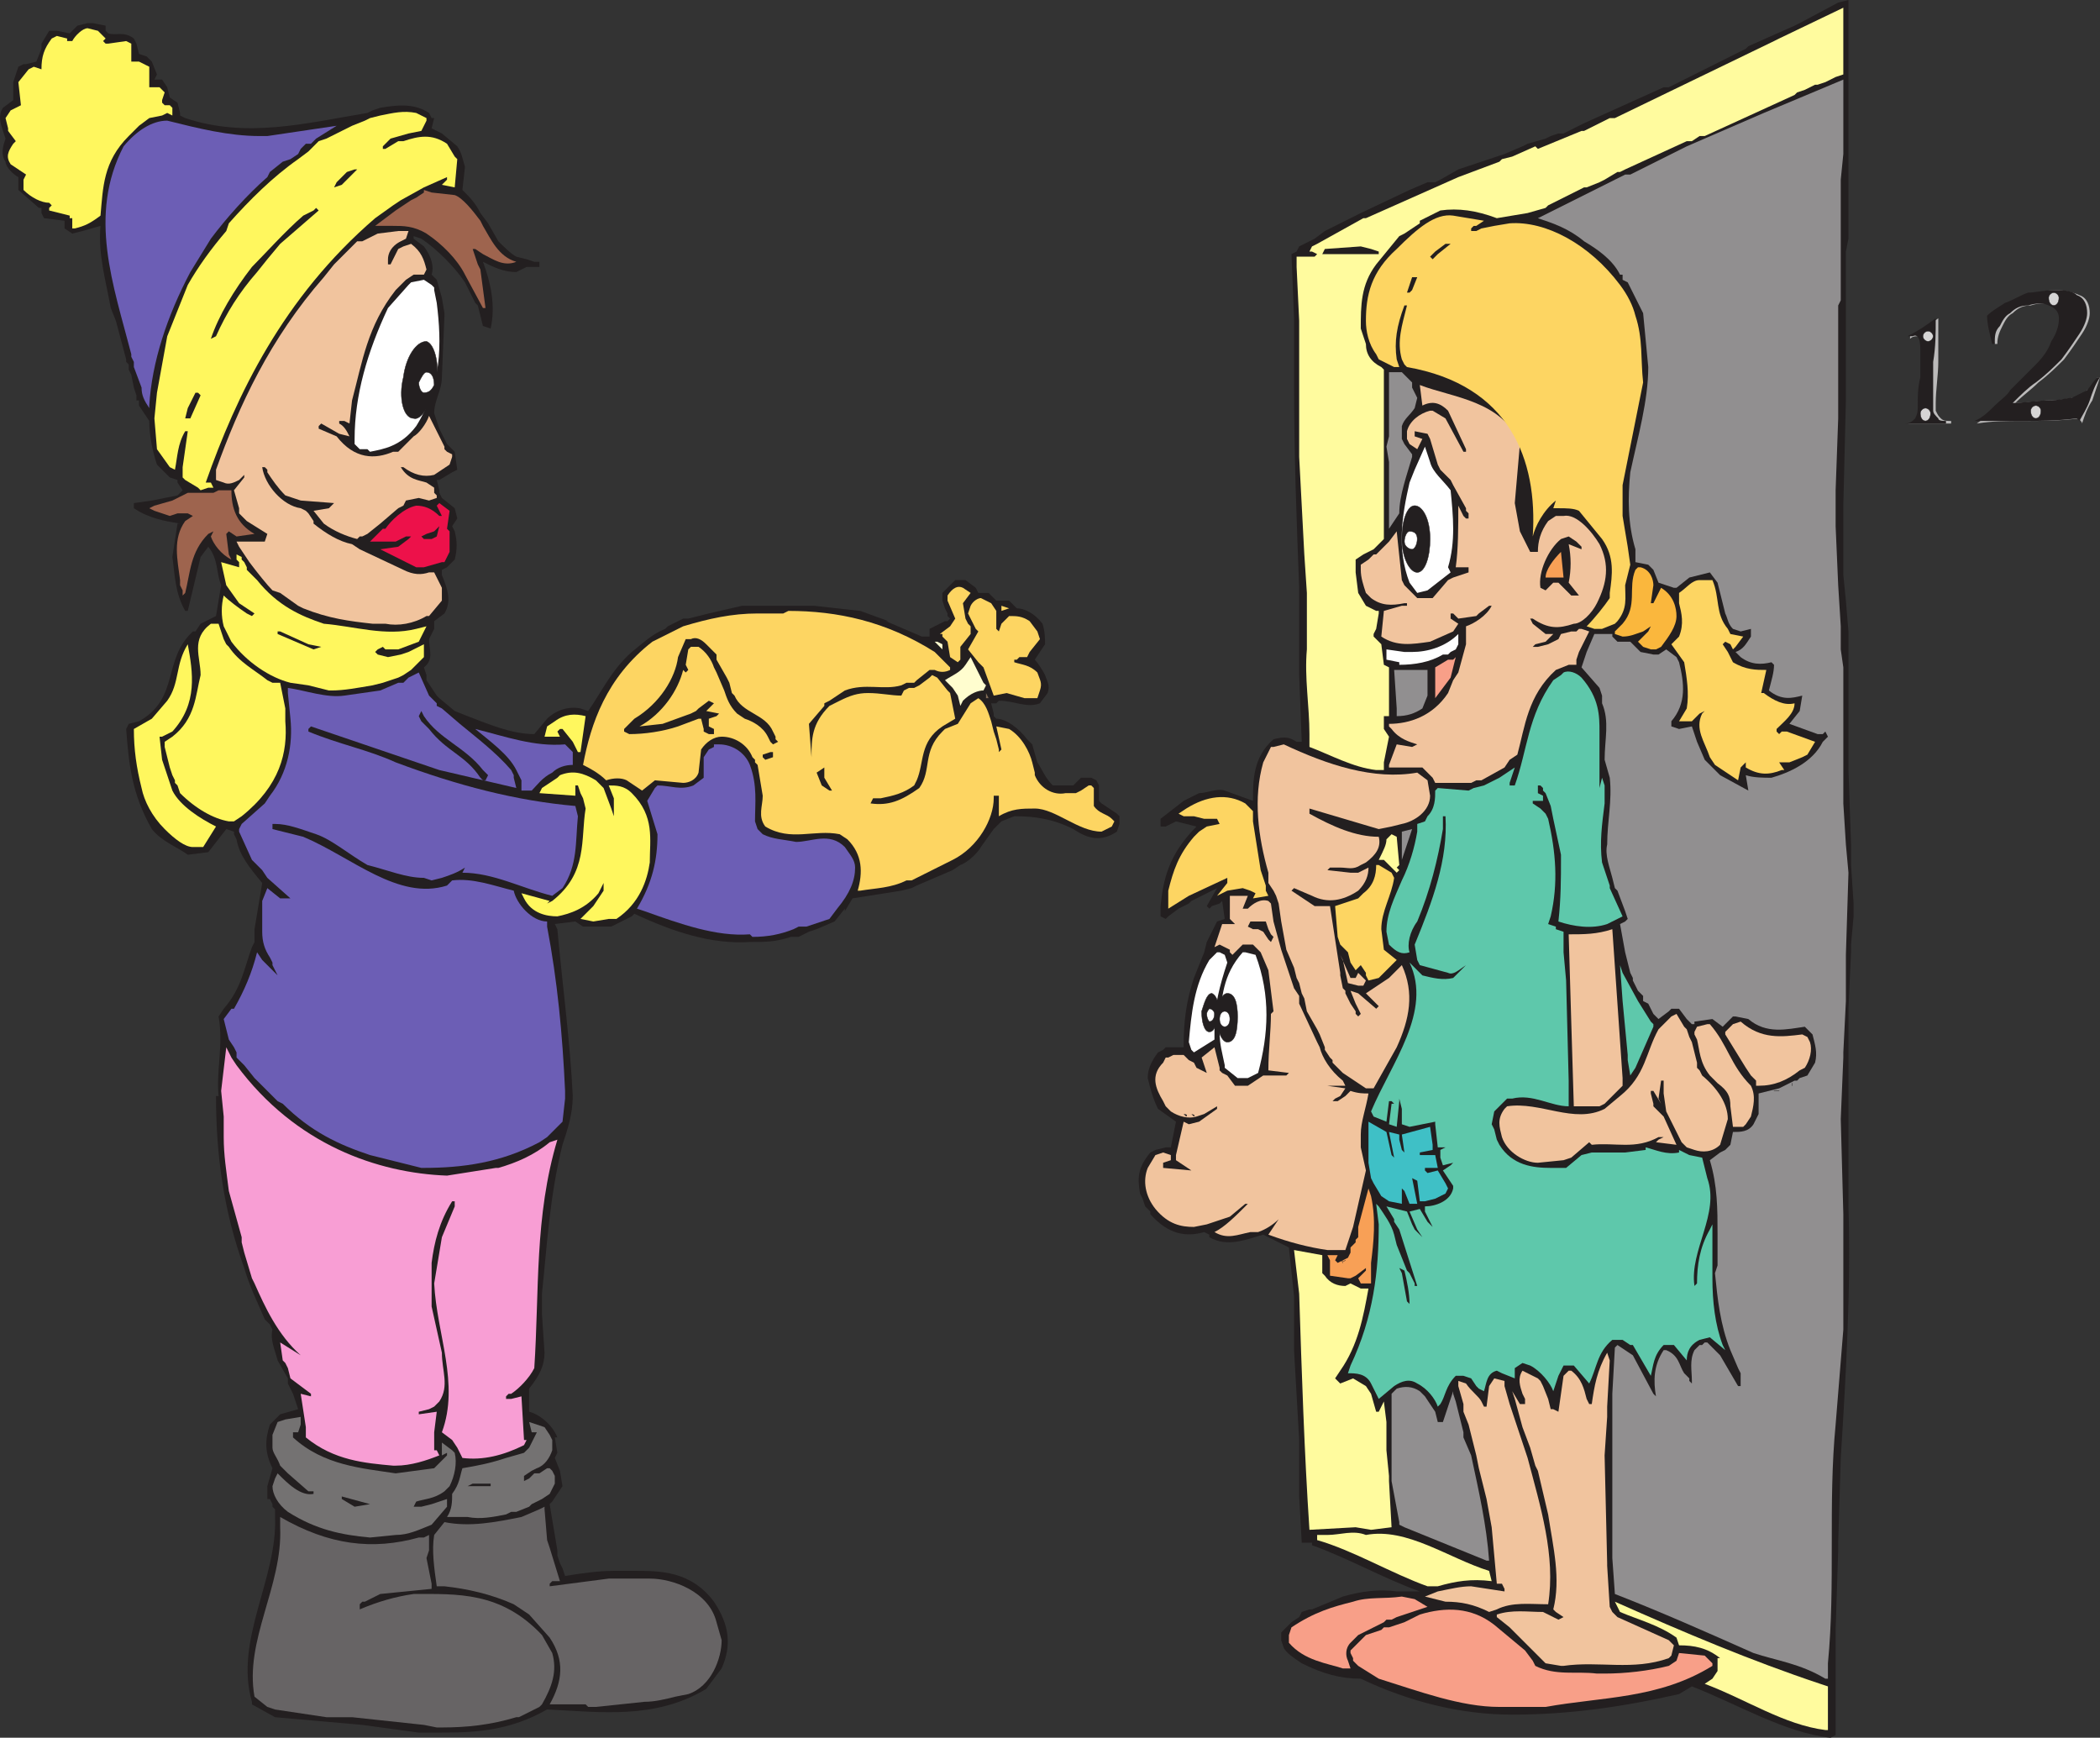
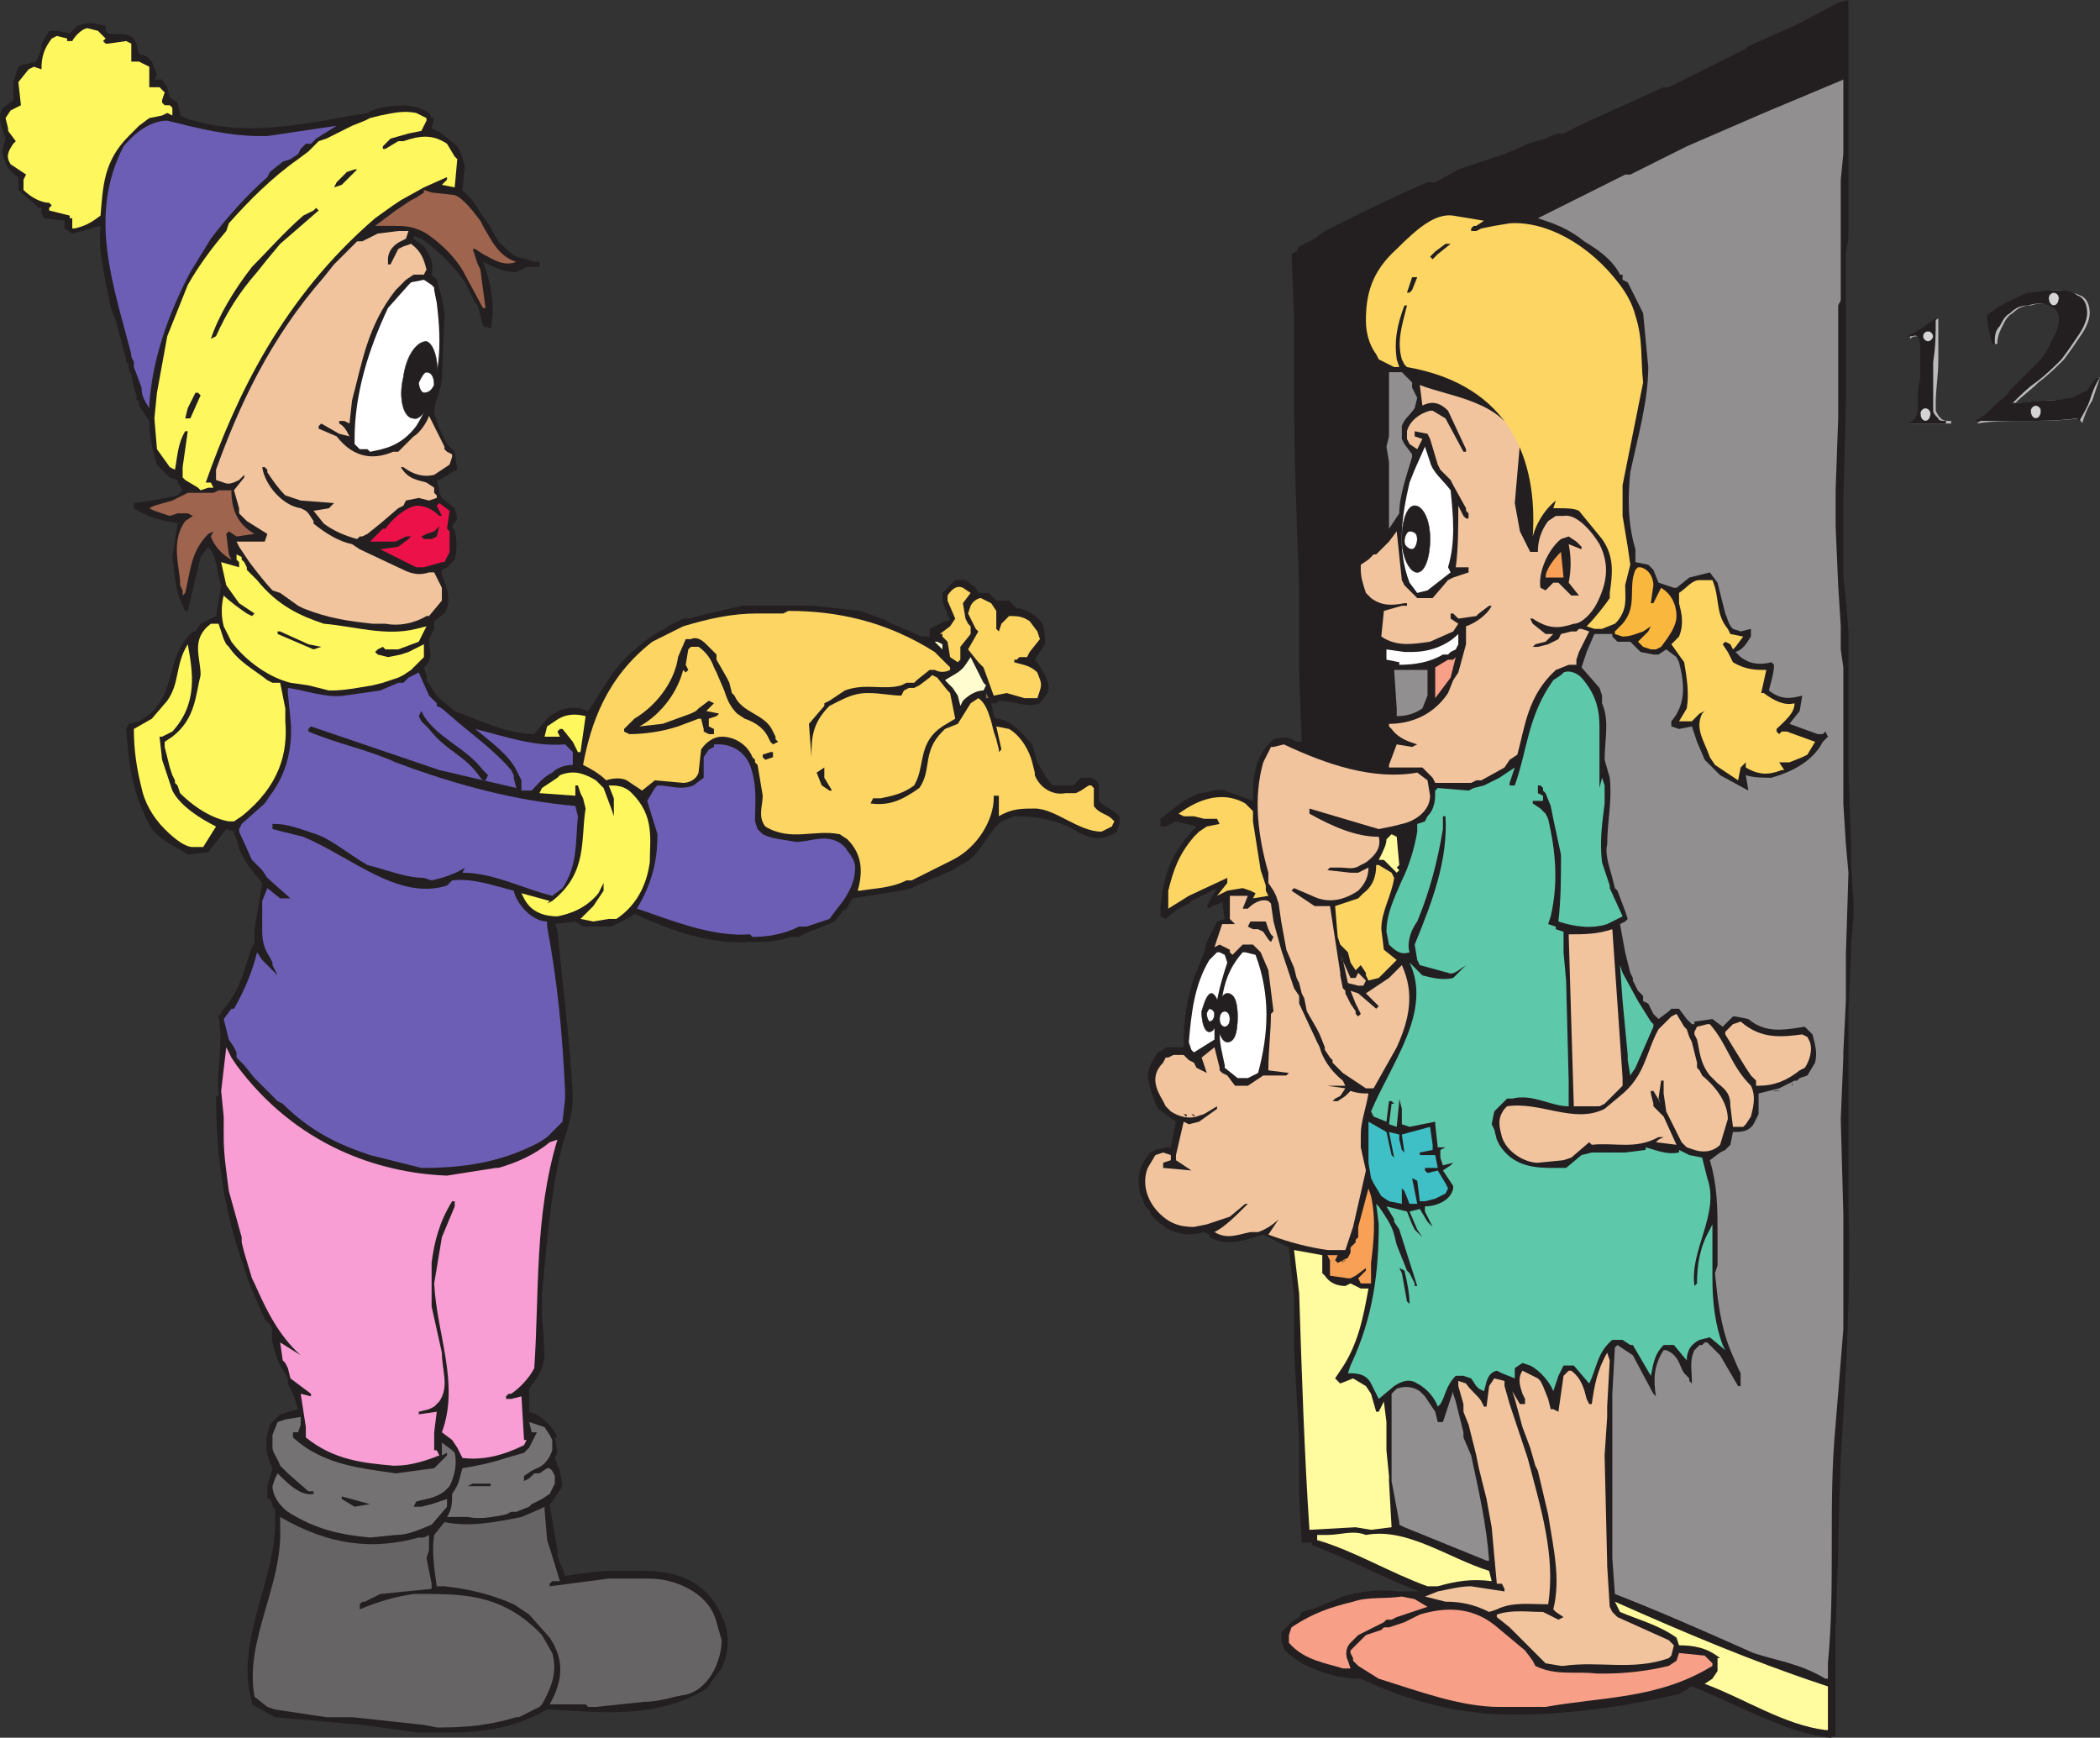
<svg xmlns="http://www.w3.org/2000/svg" width="613.616" height="507.75">
  <rect width="100%" height="100%" fill="#333333" stroke="none" />
  <path fill="#bbbaba" fill-rule="evenodd" d="M558.116 98.25c3-1.5 5.25-3 8.25-5.25v12.75c0 3.75-.75 8.25-.75 12V120c.75 1.5.75 1.5 1.5 2.25s1.5.75 3 .75v.75h-12.75c1.5 0 3-.75 3-1.5.75-.75.75-2.25.75-3.75.75-3 .75-5.25.75-8.25V102c0-3-.75-4.5-1.5-3.75-.75 0-1.5 0-2.25.75v-.75m30.75 19.5c3 0 6.75-.75 10.5-.75 3 0 5.25-.75 6.75-.75 1.5-.75 3-1.5 3.75-2.25 1.5-.75 2.25-2.25 3-3.75h.75l-2.25 6.75c-1.5 2.25-2.25 4.5-3 6.75 0-.75-.75-.75-.75-1.5-6 .75-11.25.75-16.5.75-4.5 0-9 0-13.5.75 2.25-1.5 3.75-3 6-4.5 1.5-2.25 3.75-3.75 5.25-4.5.75-1.5 2.25-3 3.75-5.25l3-3c2.25-2.25 3.75-4.5 4.5-6.75 1.5-2.25 2.25-4.5 2.25-6 0-2.25-1.5-3.75-3-4.5s-3.75-.75-6 0c-2.25 0-3.75.75-5.25 2.25-1.5.75-2.25 2.25-3 3.75s-1.5 3-1.5 5.25h-.75c-.75-3-1.5-5.25-1.5-8.25 1.5-1.5 3-2.25 5.25-3.75 2.25-.75 4.5-2.25 6.75-2.25 2.25-.75 4.5-1.5 7.5-1.5 2.25 0 5.25.75 6.75 1.5 2.25.75 3 3 3 5.25 0 1.5-.75 3.75-2.25 6s-3 4.5-5.25 7.5c-2.25 2.25-4.5 4.5-7.5 6.75-2.25 2.25-4.5 3.75-6.75 6" />
  <path fill="#231f20" fill-rule="evenodd" d="M534.866 507.75c-13.5-1.5-27-9.75-40.5-15l-3.75 2.25c-16.5 3.75-32.25 6-48.75 6-15 0-30-3.75-44.25-10.5-6 0-11.25-1.5-17.25-4.5-2.25-1.5-4.5-3-5.25-4.5l-.75-2.25V477l3-3 2.25-1.5.75-1.5 2.25-.75h.75l9-3.75c5.25-1.5 10.5-2.25 15.75-1.5h6.75c-10.5-3.75-21-9.75-31.5-13.5v-.75h-3l-.75-13.5v-16.5l-1.5-26.25v-15.75l-1.5-14.25-7.5-3.75c-5.25 1.5-10.5 3.75-15.75.75v-.75l-1.5-.75c-5.25 1.5-10.5.75-15.75-5.25V354l-1.5-1.5-.75-2.25-.75-1.5c-.75-4.5-.75-7.5 3-12l1.5-.75 3-.75h1.5l1.5-7.5-5.25-3.75c-1.5-3-2.25-6-3-9 0-2.25.75-4.5 3-7.5l1.5-.75.75-.75h5.25v-.75c0-6.75.75-12.75 3-19.5l3-7.5.75-3 3-6 2.25-.75-.75-5.25-.75.75-2.25.75-.75.75-.75-.75 3-5.25-7.5 3.75-.75.75-3 1.5-3 2.25-.75.75-1.5-.75v-3c.75-7.5 2.25-15 10.5-23.25l-6-1.5-3 1.5h-1.5v-2.25l6.75-5.25 4.5-2.25c2.25 0 5.25-1.5 7.5-.75l8.25 3c0-6 0-12.75 6-18 3-.75 4.5-.75 6.75.75h1.5l-.75-19.5v-25.5c-.75-19.5-1.5-39-1.5-59.25V93l-.75-18.75 1.5-.75.75-1.5 4.5-2.25 3-2.25 10.5-5.25 14.25-6.75 5.25-2.25h2.25l1.5-.75 5.25-3 13.5-4.5 5.25-2.25 1.5-.75 5.25-1.5 1.5-.75 2.25-.75h1.5l6-3 23.25-10.5h1.5l22.5-11.25.75-.75 13.5-6 1.5-.75 11.25-6 3-.75v69.75l-.75 3.75V117l-.75 30.75V168l.75 7.5.75 9V225l.75 21.75v6l.75 11.25v3.75l-.75 8.25v2.25l-.75 16.5v57.75c.75 24.75-.75 49.5-2.25 73.5l-.75 24.75V453l-.75 23.25V507l-1.5.75m-405.75-1.5h-6.75l-16.5-2.25-25.5-2.25-6.75-3.75v-.75c-5.25-18 7.5-36 6.75-54V441l-.75-.75v-.75l-.75-1.5h-.75v-3.75l1.5-5.25c-2.25-4.5-2.25-8.25-.75-12.75l3-3 5.25-1.5-1.5-4.5-1.5-3v-1.5l-3-5.25c-.75-3-2.25-6-1.5-9l-.75-1.5-1.5-1.5c-2.25-5.25-4.5-9.75-6-15-6-16.5-8.25-33-8.25-50.25h.75c-.75-7.5 1.5-15 0-23.25l1.5-2.25c5.25-6 6-12 8.25-18l.75-1.5v-3.75l2.25-13.5c-3.75-4.5-6.75-8.25-7.5-12.75l-.75-1.5V243l-2.25-.75-5.25 6.75-6 .75c-3-2.25-7.5-3.75-10.5-7.5-6-10.5-6.75-19.5-7.5-29.25l.75-1.5 3-.75c12-6.75 6.75-18 15.75-26.25h.75l1.5-2.25 4.5-2.25 1.5-9c-1.5-3.75-.75-7.5-3.75-11.25l-2.25 3-3.75 15.75h-.75c-3-5.25-3-10.5-3.75-15.75l1.5-9.75h.75c-4.5-.75-9-1.5-13.5-4.5V147l5.25-.75 7.5-1.5 1.5-1.5-1.5-2.25v-.75l-2.25-.75-3.75-3.75c-1.5-4.5-2.25-9-2.25-12.75l-3-4.5V117h-.75v-1.5l-.75-2.25-.75-3.75-.75-1.5v-1.5l-.75-.75V105l-3-11.25-1.5-3.75c-1.5-8.25-3.75-15.75-3-24l-5.25 1.5-3 .75-2.25-1.5V64.5l-6-.75-.75-1.5v-1.5h-.75l-6-5.25v-3.75c-1.5-.75-3.75-3-3.75-4.5-1.5-2.25-.75-4.5 0-6.75l-.75-2.25c-.75-2.25-1.5-4.5 0-6.75l3-2.25V24l1.5-4.5 1.5-.75h.75l3-.75 1.5-3.75v-1.5L14.366 9h2.25l3.75.75 2.25-2.25 3-.75h1.5l3.75.75V9l.75.75c2.25.75 4.5-.75 7.5 1.5l.75 1.5.75 3 2.25.75 1.5 1.5 1.5 3.75-.75 1.5h2.25l1.5 2.25.75 3 2.25 1.5.75 3v.75l1.5.75c18 6 35.25 1.5 53.25-1.5l1.5-.75 2.25-.75c4.5-.75 9.75-1.5 14.25 1.5l.75 1.5h.75l-.75 3 3 1.5 4.5 3.75c1.5 2.25 1.5 3.75 2.25 6l-.75 6.75c2.25 2.25 3.75 3.75 5.25 6.75l2.25 3 3 5.25c1.5 1.5 3.75 3.75 5.25 4.5l3 .75 2.25.75h1.5V78h-3.75l-3 1.5c-3.75 0-6.75-1.5-9.75-3 2.25 6 3.75 12.75 2.25 19.5l-2.25-.75-1.5-6-.75-.75-3-6c-3-4.5-8.25-9.75-12.75-12.75l-2.25-.75v.75l3 2.25c2.25 3 3 6 2.25 8.25l1.5 1.5 1.5 5.25.75 4.5v.75l-.75 18c0 3.75-2.25 6.75-2.25 10.5l1.5 4.5 2.25 4.5 2.25 2.25.75 5.25-1.5.75-3.75 2.25h-.75l.75 3v.75l.75 1.5 3.75 3 .75 3-1.5 2.25.75 1.5c.75 3 .75 5.25 0 8.25l-2.25 2.25-1.5.75v1.5c1.5 3.75 3 7.5.75 11.25l-3 2.25v2.25l-1.5 3c0 3 1.5 6-1.5 8.25l.75 2.25v1.5l3 4.5.75.75 4.5 3.75 3.75 1.5c6 2.25 12.75 5.25 19.5 5.25l3.75-4.5c2.25-2.25 6-3.75 9.75-3l2.25.75c3.75-5.25 6.75-12 12.75-17.25 3.75-3 6-5.25 9.75-6.75l.75-.75 4.5-2.25h1.5l6-1.5 9.75-2.25h21l13.5 1.5 8.25 3h-.75l10.5 4.5h2.25v-2.25l4.5-2.25h.75l.75-.75-.75-.75v-.75l-.75-1.5-.75-2.25v-2.25l3.75-3.75h3l3 2.25.75 1.5h3l2.25 2.25h3.75l2.25 2.25c2.25 0 5.25 1.5 7.5 4.5.75 2.25.75 4.5.75 6l-3 4.5c.75.75 2.25 3 3 4.5.75 2.25 1.5 3 .75 5.25l-2.25 3c-3.75 1.5-7.5-.75-12-.75l-.75.75h-1.5l.75 3v.75l.75.75c3 0 6.75 3 9 6l1.5 1.5 1.5 5.25c1.5 2.25 2.25 4.5 4.5 6.75h6l2.25-2.25h3l1.5.75.75 1.5v4.5l.75.75 4.5 3 .75.75v2.25l-.75 2.25c-4.5 3-8.25 2.25-12.75-.75-6-3-11.25-3.75-17.25-3.75l-3.75 1.5-2.25 2.25-3.75 5.25c-.75 1.5-3.75 4.5-6 5.25l-2.25 1.5-10.5 4.5-1.5.75-3 .75-14.25 2.25-2.25 3.75v-.75l-3 3.75-5.25 2.25-2.25.75-3 1.5h-2.25c-4.5 1.5-7.5 1.5-12 1.5-11.25.75-22.5-3-33.75-8.25l-.75.75-4.5 2.25-1.5.75h-8.25l-2.25-1.5-6 .75.75 1.5c1.5 16.5 3.75 33 4.5 48.75 0 5.25-1.5 9.75-3 14.25-3.75 15-4.5 29.25-6 43.5v6l.75 11.25c0 3.75-1.5 6.75-4.5 10.5v6.75c3 .75 6.75 3.75 8.25 7.5h-.75l.75 4.5-.75 1.5 1.5 3.75.75 4.5-3 4.5-.75.75 2.25 13.5v1.5l.75 2.25.75 1.5.75 2.25c4.5-.75 9.75-1.5 14.25-1.5h6c7.5 0 16.5 0 23.25 9 4.5 6.75 5.25 12.75 2.25 19.5l-4.5 6c-15 9-30.75 6.75-46.5 6-10.5 6-20.25 6.75-30 6.75h-.75" />
  <path fill="#fffb9e" fill-rule="evenodd" d="M533.366 505.5c-12-1.5-23.25-9-35.25-13.5l2.25-1.5 1.5-2.25v-3.75h.75c-3.75-3-7.5-3.75-12-3.75l-.75-2.25c-5.25-3.75-11.25-5.25-16.5-7.5l-1.5-3c20.25 9 39.75 17.25 60 24l2.25.75v12.75h-.75" />
  <path fill="#676465" fill-rule="evenodd" d="m127.616 504.75-3.75-.75-21-2.25h-7.5l-15-2.25-2.25-.75-3.75-3c-3-16.5 8.25-32.25 7.5-49.5v-3c14.25 8.25 27 9.75 40.5 6h1.5l1.5-.75v4.5l-.75 2.25 1.5 7.5v1.5l-15 1.5-4.5 2.25h-.75l-.75.75v1.5c5.25-2.25 10.5-3.75 15.75-4.5 12.75 0 25.5-.75 37.5 12l3 5.25c1.5 5.25 0 9.75-3 15l-.75.75-6 3h-.75c-7.5 2.25-14.25 3-21.75 3h-1.5" />
  <path fill="#f89f88" fill-rule="evenodd" d="M438.116 498.75c-11.25 0-23.25-4.5-35.25-8.25l-6-3.75-1.5-1.5v-.75l-.75-1.5v-.75l4.5-4.5 4.5-1.5.75-.75h1.5l4.5-1.5 4.5-2.25c7.5-2.25 15-2.25 21.75 3l9 7.5 2.25 3 .75 1.5c6 3 12 1.5 18 2.25h2.25c6 0 12.75-.75 18.75-2.25l2.25-1.5.75-2.25 7.5.75 2.25 2.25v.75c-15.75 9.75-32.25 9-48.75 12h-13.5" />
  <path fill="#676465" fill-rule="evenodd" d="M171.116 498h-10.5c3.75-6.75 4.5-12.75 0-19.5l-6-6.75-4.5-3c-6.75-3-13.5-4.5-20.25-5.25h-2.25c-.75-5.25-1.5-10.5-.75-15l3-3.75c7.5 1.5 15 0 22.5-1.5l5.25-2.25 1.5-.75v.75l.75 9 .75 2.25 3 9.75h-2.25l-.75.75v.75l17.25-2.25h12c6.75 0 17.25 3.75 19.5 12.75l1.5 5.25c0 5.25-3 13.5-9.75 15.75l-3.75.75c-3 .75-6 1.5-9 1.5l-14.25 1.5h-2.25l-.75-.75" />
  <path fill="#918f90" fill-rule="evenodd" d="M533.366 490.5c-7.5-4.5-14.25-5.25-21-7.5-13.5-6-27-12-40.5-17.25l-.75-10.5v-48l.75-13.5.75-.75 4.5 3 6 11.25.75.75c-.75-4.5-.75-9 2.25-13.5h.75c3.75 1.5 3.75 4.5 5.25 6.75l1.5 1.5v.75l.75.75v-.75c0-3-.75-6 .75-9l1.5-1.5h.75l.75-.75h.75l3.75 3.75 5.25 9h.75v-3.75l-.75-1.5-2.25-5.25c-3-7.5-3.75-15-4.5-22.5l.75-2.25v-9c0-7.5 0-14.25-2.25-21.75l3-2.25 1.5-.75 1.5-1.5.75-3.75c2.25 0 4.5 0 6-2.25l1.5-3v-6l6-1.5 4.5-2.25h.75l.75-.75 2.25-.75 2.25-3.75c.75-3 0-5.25-.75-8.25l-2.25-2.25c-5.25.75-11.25 2.25-16.5-2.25l-3.75-.75h-.75l-3 3-3-2.25-5.25.75v.75h-.75l-1.5-1.5-2.25-3h-2.25l-.75.75-3 2.25-1.5-1.5-1.5-3-1.5-.75V291l-1.5-1.5-1.5-3v-.75l-.75-1.5-1.5-6-1.5-8.25 1.5-.75.75-.75-.75-2.25-2.25-6-.75-.75-.75-3c-.75-3-2.25-6.75-1.5-9.75 0-6.75 1.5-12.75.75-19.5l-1.5-5.25c0-6 1.5-11.25-.75-16.5v-2.25l-.75-2.25-5.25-6 1.5-4.5 2.25-5.25h5.25v.75l1.5 1.5h3.75l3 3 3.75.75h1.5l2.25-1.5 3 2.25.75 1.5c1.5 6 2.25 12-2.25 17.25v1.5l2.25.75 3.75-.75 1.5 4.5 2.25 5.25 4.5 4.5 8.25 4.5-.75-4.5c2.25.75 5.25.75 7.5.75 5.25-1.5 12-4.5 15-10.5l1.5-1.5-.75-1.5-.75.75h-1.5l-8.25-3 3-3.75.75-4.5c-3 .75-6 1.5-9.75-1.5.75-3 1.5-5.25 1.5-7.5l-.75-.75c-3 .75-6 .75-9-1.5l-1.5-1.5c2.25-.75 3-2.25 4.5-4.5v-2.25l-3 .75-2.25-.75c-1.5-1.5-1.5-3-2.25-4.5l-2.25-9-2.25-3-6 1.5-3.75 3h-.75l-4.5-1.5-1.5-3.75-1.5-1.5-3.75-.75v-3.75c-2.25-7.5-2.25-15-1.5-22.5 2.25-10.5 5.25-21 5.25-30.75l-1.5-15.75-4.5-9-1.5-.75v-1.5h-.75c-2.25-4.5-6.75-7.5-10.5-9.75-4.5-3.75-9-5.25-13.5-6.75l25.5-12.75h1.5l16.5-8.25 22.5-9.75 23.25-9.75V45l-.75 7.5v35.25l-.75 1.5v33l-.75 21v10.5l.75 17.25.75 12v6.75l.75 5.25v39.75l.75 12 .75 8.25-.75 24v13.5l-.75 15v1.5l-.75 18 .75 27.75v33.75l-2.25 27.75c-2.25 23.25 0 46.5-2.25 69.75v4.5h-.75" />
  <path fill="#f89f88" fill-rule="evenodd" d="M392.366 487.5c-4.5-1.5-11.25-2.25-15.75-7.5v-2.25l.75-2.25c6.75-4.5 12-6 18-7.5 4.5-1.5 9-.75 14.25-1.5l3.75.75 3.75 2.25-9 3-1.5.75h-1.5l-.75.75-7.5 3.75-2.25 2.25c-1.5 1.5-1.5 3.75-.75 5.25l.75 2.25h-2.25" />
  <path fill="#f1c49e" fill-rule="evenodd" d="m456.116 486.75-4.5-.75-10.5-10.5-3.75-3v-.75c4.5-1.5 9-.75 13.5-.75l4.5 2.25 1.5-.75-2.25-1.5-.75-.75c2.25-9 0-18-1.5-27.75l-3-12.75-.75-1.5-1.5-5.25-2.25-6-2.25-8.25-.75-2.25 2.25 3.75h1.5v-1.5l-.75-1.5c-.75-2.25-1.5-4.5 0-6.75l4.5 2.25.75.75.75 1.5 1.5 3.75.75 3h.75l1.5.75 1.5-10.5 1.5-1.5h.75c3 2.25 3.75 5.25 4.5 8.25l.75 1.5h.75c.75-5.25 1.5-9.75 4.5-15l.75 2.25-.75 13.5v3l-.75 11.25.75 31.5v.75l.75 12 .75 1.5 1.5 1.5 15 6.75 1.5 1.5-.75 3-.75.75c-10.5 3.75-20.25.75-30.75 2.25h-.75" />
  <path fill="#f1c49e" fill-rule="evenodd" d="M435.116 471c-4.5-2.25-8.25-3-12.75-3l-6-1.5 3.75-1.5c3.75-.75 6.75-1.5 9.75-1.5l9.75 1.5v-.75l-.75-1.5h-1.5l-1.5-16.5-1.5-8.25-2.25-9-.75-3.75-2.25-9-1.5-3.75v-2.25l-1.5-5.25v-1.5l2.25.75c1.5 2.25 3.75 3.75 4.5 5.25l.75 1.5h.75l.75-6 1.5-2.25 3 .75v1.5l1.5 5.25 5.25 15.75c3.75 14.25 8.25 28.5 6 42.75-5.25 0-10.5-.75-15 1.5l-2.25.75" />
  <path fill="#fffb9e" fill-rule="evenodd" d="M417.116 463.5c-10.5-3.75-21.75-10.5-32.25-13.5v-1.5h3c3.75 0 7.5-1.5 11.25 0 12-2.25 24 6.75 36 10.5l.75 3c-6-.75-10.5 0-15.75 1.5h-3" />
  <path fill="#918f90" fill-rule="evenodd" d="m434.366 456-24-9.75-1.5-.75v-.75l-2.25-12v-25.5l1.5-1.5c2.25-.75 4.5-.75 6.75.75l1.5 1.5 3 4.5.75 3h1.5l3-9v.75l.75 2.25 2.25 9v1.5l2.25 5.25c2.25 10.5 4.5 20.25 5.25 30.75h-.75" />
  <path fill="#747272" fill-rule="evenodd" d="M108.116 449.25c-8.25-.75-15.75-2.25-24-7.5-3-2.25-4.5-5.25-4.5-7.5l.75-2.25.75-1.5c3 3 6.75 6.75 10.5 6v-.75h-1.5l-6-5.25-2.25-2.25c-.75-2.25-2.25-3.75-2.25-5.25v-3.75l1.5-3.75 2.25-.75 4.5-.75v2.25l-.75 2.25h-1.5v1.5c9 8.25 20.25 9 30 10.5l11.25-1.5 3.75-3.75v-.75l-1.5.75v-3.75l3 2.25.75.75c.75 3 0 6.75-1.5 9.75l-1.5 1.5c-3 2.25-6 2.25-8.25 3l-.75 1.5h2.25l3-.75 4.5-1.5v2.25l-4.5 5.25c-3.75 1.5-6.75 3-10.5 3l-7.5.75" />
  <path fill="#fffb9e" fill-rule="evenodd" d="M382.616 447c-1.5-22.5-2.25-45.75-3-69l-1.5-12.75 8.25 1.5V372l.75.75c1.5 2.25 3.75 3 6 3l1.5-.75 3 1.5h2.25c-1.5 8.25-3 16.5-8.25 24l-1.5 2.25 1.5 1.5 3.75-1.5 3.75 2.25 1.5 2.25 1.5 5.25h.75l1.5-3 .75 6v8.25l.75 7.5v1.5l.75 13.5-6 .75-4.5-.75-13.5.75" />
  <path fill="#747272" fill-rule="evenodd" d="M134.366 443.25h-3.75c1.5-2.25 1.5-4.5 1.5-6.75 2.25-3 2.25-5.25 3-7.5 4.5-.75 8.25-1.5 12.75-3l5.25-1.5 1.5-1.5 2.25-4.5h-1.5l-.75-3 4.5 1.5 1.5 2.25.75 1.5v3c-.75 2.25-2.25 4.5-4.5 5.25l-1.5.75-2.25 1.5v1.5l1.5-.75 1.5-1.5h1.5l2.25-1.5h.75l.75.75.75 1.5v2.25l-1.5 3-2.25 1.5-3 1.5-.75.75-3.75 1.5h-1.5l-1.5.75c-3.75.75-7.5 1.5-11.25.75h-2.25" />
  <path fill="#231f20" fill-rule="evenodd" d="m103.616 440.25-3.75-2.25v-.75l8.25 2.25-4.5.75m33.75-6h-.75l1.5-.75h5.25v.75h-6" />
  <path fill="#f89ed4" fill-rule="evenodd" d="M114.866 428.25c-8.25-.75-17.25-1.5-25.5-8.25v-3l-1.5-9.75 3 .75v-.75l-6-4.5-.75-3-.75-1.5-.75-.75-.75-5.25 6 3.75c-6.75-6-10.5-14.25-13.5-21l-.75-1.5-2.25-7.5-.75-3v-1.5l-3.75-13.5c-.75-6-1.5-10.5-1.5-15.75v-6l-.75-7.5 1.5-12.75 1.5 3 1.5 2.25c17.25 23.25 41.25 31.5 61.5 32.25l14.25-2.25h.75c5.25-1.5 10.5-3.75 15-7.5l2.25-.75c-6.75 22.5-5.25 44.25-6.75 66.75-1.5 3-4.5 6-6.75 7.5h-.75l-.75.75v.75h1.5l3-.75.75 12.75h.75l-.75 1.5c-6 3-12 4.5-18 3.75l-1.5-3-1.5-2.25-3-2.25c5.25-14.25-1.5-28.5-2.25-43.5l2.25-13.5 3.75-9V351h-.75c-3.75 6-5.25 12-6 18v12.75l3 13.5c0 5.25 2.25 9.75-.75 14.25l-1.5 1.5-1.5.75-3 .75v.75l5.25-.75-.75 6v5.25h.75l.75 1.5c-3.75 1.5-8.25 3-12.75 3h-.75" />
  <path fill="#5ec8ab" fill-rule="evenodd" d="M420.116 411c-.75-2.25-3-5.25-6-6.75-2.25-1.5-4.5-.75-6.75.75l-4.5 3.75-2.25-4.5c-1.5-3-4.5-3-6.75-3l.75-2.25c6.75-14.25 8.25-27.75 8.25-41.25l-.75-6 .75.75c1.5 2.25 3.75 5.25 4.5 8.25l.75 3 3 7.5.75.75 1.5 3v.75h.75l-5.25-16.5-1.5-2.25v-.75l-2.25-3.75 6 1.5 1.5 3.75.75 1.5 2.25 2.25-1.5-2.25-2.25-5.25 3-.75 2.25 3.75 1.5 1.5.75 1.5-3-6v-1.5c3 0 7.5-1.5 8.25-5.25v-.75l-3-4.5 2.25-1.5.75-.75-3 .75-.75-2.25V336l1.5-.75h-2.25l-.75-6.75v-.75l-7.5 1.5-2.25-.75V324l-.75-3v.75l-.75 7.5-2.25-.75.75-6h.75l-.75-.75h-.75l-.75 6-3.75-1.5-.75-1.5c6-14.25 18-29.25 11.25-43.5l3.75 3.75c3 .75 6 1.5 9 .75l3.75-3.75c-2.25 1.5-3.75 3-5.25 2.25l-8.25-2.25-.75-1.5-.75-4.5c5.25-12.75 9.75-24.75 9-37.5h-.75v3.75c-1.5 9-3.75 18-7.5 27-2.25 3-3 6.75-2.25 9-2.25.75-3.75 0-6-2.25l-.75-3.75c0-5.25 2.25-9.75 4.5-15 2.25-4.5 3.75-9.75 4.5-14.25v-2.25l2.25-.75.75-1.5c2.25-2.25 2.25-5.25 2.25-7.5l.75-.75 9 .75 1.5-.75 3-.75 4.5-2.25 4.5-3-1.5 4.5v.75h1.5c3.75-10.5 3.75-20.25 11.25-30.75l2.25-1.5.75-.75c1.5-.75 3.75 0 5.25 1.5 5.25 6 5.25 11.25 5.25 15.75v16.5l.75-3 .75 2.25v5.25c-.75 6-1.5 11.25-.75 17.25l2.25 6.75v.75l3.75 8.25-4.5 2.25c-4.5 1.5-9.75.75-14.25-.75.75-6.75.75-12.75.75-18v-1.5l-2.25-10.5-.75-3.75-1.5-3.75-.75-.75v-.75l-.75-.75h-.75v2.25l1.5.75v1.5h-3v.75l2.25 1.5 1.5 1.5.75 1.5c2.25 9.75 3 18.75.75 28.5l-.75 2.25 2.25.75v.75l2.25.75v6l.75 8.25.75 29.25v7.5c-5.25 0-10.5-3.75-16.5-2.25h-1.5l-3.75 3.75-.75 3.75.75 1.5.75 3 .75 1.5c3.75 6 9.75 6.75 15 6.75h4.5l4.5-3.75 3-.75h9.75l6-.75v-.75c3 .75 6 2.25 9.75 1.5V336l3 1.5 3.75.75 1.5 6c3.75 10.5-5.25 21-3.75 31.5l.75-.75c0-5.25.75-10.5 3.75-15.75l.75-1.5v15.75c0 6.75.75 13.5 3 19.5l.75 1.5-4.5-3.75-3 .75c-3 1.5-3.75 3.75-3.75 6l-3.75-4.5h-3c-3 3-3 6-3.75 9l-5.25-9h-.75l-2.25-1.5h-3c-4.5 3.75-4.5 8.25-6.75 12.75l-4.5-5.25h-3l-1.5 3-1.5 4.5c-.75-2.25-3.75-6-6.75-7.5l-2.25-.75-2.25 1.5v3l-3.75-1.5-1.5-.75c-3 .75-3 3.75-3.75 6l-1.5-.75-.75-.75-1.5-2.25-2.25-.75h-2.25c-3 3-3 6-4.5 8.25l-.75.75" />
  <path fill="#231f20" fill-rule="evenodd" d="m411.116 380.25-1.5-8.25-.75-1.5 1.5.75c.75 3 1.5 6.75 1.5 9.75l-.75-.75" />
  <path fill="#f8a056" fill-rule="evenodd" d="m397.616 375-.75-1.5 2.25-2.25v-.75l-3 2.25-1.5.75h-.75l-5.25-.75v-4.5l-.75-1.5h3l-.75 1.5.75.75 3-1.5.75-1.5v-1.5l1.5-1.5v-.75l.75-.75v-3l3-11.25.75 2.25c1.5 6.75.75 13.5 0 19.5v6h-3" />
  <path fill="#f1c49e" fill-rule="evenodd" d="M387.866 365.25c-5.25-.75-11.25-2.25-17.25-4.5l3-4.5c-1.5 1.5-3.75 3-6 3.75h-2.25c-3.75.75-6.75 2.25-10.5 0 3-1.5 6-4.5 9.75-8.25h-.75l-4.5 3.75-6.75 2.25-3.75.75c-3.75 0-7.5-.75-11.25-5.25-3-3.75-3.75-8.25-2.25-12l2.25-3.75 2.25-.75 2.25.75v1.5l-2.25.75v1.5l8.25.75-4.5-3v-1.5l2.25-9.75 1.5.75 3-.75 5.25-3.75v-.75l-3.75 2.25-2.25.75c-2.25.75-5.25 0-7.5-1.5l-1.5-1.5-.75-1.5c-2.25-3.75-3.75-7.5 0-11.25l.75-1.5h.75l1.5-.75h3l1.5 1.5 1.5.75.75 1.5 3 1.5-1.5-4.5 3.75-3 1.5 6v.75l.75.75 1.5.75 2.25 3h3.75l4.5-3h6.75l.75-.75-6-.75c0-6 .75-11.25.75-16.5l.75-.75-1.5-12-2.25-5.25-2.25-2.25h-3l-3 3-.75-.75v-.75l-3-1.5-1.5.75 2.25-6.75h3.75l-1.5-1.5v-6.75h5.25l-1.5 3.75h1.5c1.5-1.5 3.75-3 6-2.25l.75.75.75 5.25 2.25 8.25 3.75 11.25 1.5 2.25v2.25l5.25 11.25.75 1.5c.75 3 3 6.75 6.75 9.75l.75 1.5h-5.25l5.25.75-1.5 2.25-1.5.75-.75.75h1.5l2.25-1.5 1.5-1.5c2.25.75 3.75.75 5.25.75-.75 4.5-2.25 8.25-2.25 12v3.75l1.5 6.75-3.75 16.5-2.25 6.75h-5.25" />
  <path fill="#3fc0c6" fill-rule="evenodd" d="m411.866 351.75-1.5-3.75-.75-.75v4.5l-3.75-.75-2.25-1.5-2.25-3.75-.75-1.5-.75-4.5v-12l5.25 3 1.5 6.75.75.75-1.5-7.5 3 .75v1.5l.75 3 .75.75-.75-5.25 8.25-2.25.75 5.25v1.5l-3.75.75v.75h4.5l.75 3.75h-3.75v.75l.75.75 3-.75 2.25 3.75.75 1.5-.75 1.5-3 1.5-3 .75h-1.5l-.75-6-1.5-.75 1.5 7.5h-2.25" />
  <path fill="#6c5eb5" fill-rule="evenodd" d="m123.116 341.25-15-3.75c-9-3-17.25-6.75-25.5-15l-1.5-.75-6.75-6.75-3-3.75-2.25-2.25v-1.5l-.75-1.5-1.5-2.25-1.5-6 2.25-3h.75c3-5.25 5.25-10.5 6.75-16.5l1.5 2.25 4.5 4.5-1.5-3v-.75l-.75-1.5c-1.5-2.25-2.25-4.5-2.25-7.5v-9l1.5-3.75 3.75 3h3l-6.75-6-1.5-2.25-3-3-3.75-8.25v-.75l.75-1.5 6.75-6 1.5-2.25c5.25-6.75 6.75-15 6-22.5l-.75-7.5V201c5.25.75 11.25 3 16.5 2.25l10.5-1.5 5.25-2.25h1.5l1.5-1.5 3-1.5 3 6.75 2.25 2.25v.75l1.5.75 5.25 4.5c4.5 3.75 10.5 8.25 15 13.5l.75 1.5v.75l.75 3-22.5-5.25-37.5-12.75-.75.75v.75c9 3.75 17.25 5.25 25.5 9 18 6.75 35.25 11.25 52.5 12.75l.75 3c-.75 7.5 0 14.25-4.5 21l-3 2.25c-9-2.25-17.25-6.75-26.25-6.75l.75-1.5c-2.25 1.5-4.5 2.25-6.75 3l-3 .75-2.25-.75c-5.25 0-10.5-2.25-16.5-3.75-5.25-3-10.5-7.5-15-9s-8.25-3-12-3h-.75v1.5l9 2.25c14.25 6 27.75 18.75 42 14.25l1.5-1.5c6-.75 12 1.5 18 3 .75 3.75 5.25 9 9.75 9v1.5c3 15.75 4.5 31.5 5.25 48V321l-.75 6.75-4.5 4.5-2.25 1.5c-11.25 6-22.5 7.5-33.75 7.5h-.75" />
  <path fill="#f1c49e" fill-rule="evenodd" d="M449.366 339.75c-3.75 0-9-3-10.5-7.5-.75-3-1.5-5.25.75-8.25l.75-.75c9.75-1.5 19.5 5.25 28.5.75l4.5-3.75c7.5-6 7.5-12.75 11.25-19.5l3.75-3.75 1.5-.75 2.25 3.75.75.75.75 2.25.75 1.5 1.5 6v1.5l.75.75.75 1.5c4.5 3.75 7.5 8.25 7.5 12.75l-2.25 7.5c-2.25 2.25-5.25 2.25-7.5 1.5l-2.25-.75-1.5-1.5-4.5-9-.75-5.25v-3.75h-.75l-.75 5.25.75 1.5-2.25-3.75h-.75v.75l.75 3v.75l3 3 3.75 8.25-6-.75.75-.75 1.5-.75h-1.5c-6.75 3.75-12.75 1.5-19.5 2.25l-.75-.75-5.25 4.5-2.25.75-7.5.75" />
  <path fill="#f1c49e" fill-rule="evenodd" d="m506.366 329.25-.75-6c0-3-.75-4.5-3.75-6.75l-2.25-2.25c-3-3.75-3-7.5-3.75-10.5l-.75-1.5v-.75l.75-1.5 3-.75h.75c5.25 6 6 12 12 18 1.5 3 .75 6 0 9l-1.5 2.25-.75.75h-3" />
  <path fill="#231f20" fill-rule="evenodd" d="M345.866 325.5s1.5 0 .75.75l-.75-.75m2.25 0c-.75 0 1.5 0 .75.75l-.75-.75" />
  <path fill="#f1c49e" fill-rule="evenodd" d="m459.866 323.25-.75-24.75-.75-25.5c4.5 0 8.25 0 12.75-1.5l3 43.5v2.25l-5.25 5.25-1.5.75h-7.5m-60.75-5.25-6.75-4.5-3-3v-.75l-.75-.75-1.5-2.25V306l-1.5-3.75-.75-1.5-3-5.25-.75-3.75-.75-1.5-.75-3-.75-1.5-.75-3-2.25-5.25-1.5-8.25-.75-5.25-.75-2.25-.75-1.5-1.5-2.25v-3c-3-10.5-4.5-21.75-1.5-32.25l2.25-4.5h.75l3-.75c12.75 6 26.25 10.5 39 8.25l3 2.25.75 4.5c0 4.5-4.5 7.5-8.25 8.25l-3 .75-3.75.75-20.25-6v1.5c6.75 3.75 13.5 6.75 20.25 6.75.75 3-.75 5.25-3.75 7.5l-1.5.75c-2.25 1.5-3.75.75-6 .75h-3l-.75.75 6.75.75h2.25l3-1.5c0 2.25-.75 4.5-3 6.75-4.5 3-9 3.75-13.5 1.5l-5.25-2.25-.75.75 6.75 4.5h4.5l3 19.5v.75l.75 3.75.75.75v.75l1.5 3 1.5 2.25v.75l.75.75.75-.75-1.5-3-1.5-3.75 2.25.75 5.25 4.5.75-.75-3.75-3.75 6.75-4.5 3.75-3.75c3.75 8.25 2.25 15.75-1.5 24l-6.75 12h-2.25m114-.75v-1.5l-1.5-1.5-1.5-2.25-6-9.75v-.75l2.25-2.25 2.25-.75c6 5.25 12 4.5 18 3.75l1.5.75.75 1.5c.75 2.25 0 5.25-1.5 7.5l-1.5.75c-3.75 3-7.5 4.5-12 4.5h-.75" />
  <path fill="#fff" fill-rule="evenodd" d="m361.616 315-3.75-3v-.75c-.75-3.75-1.5-6-1.5-9.75v-3.75c.75-6 .75-12.75 6.75-19.5h.75l3 .75c4.5 12 3.75 23.25.75 34.5l-3 1.5h-3" />
  <path fill="#5ec8ab" fill-rule="evenodd" d="m476.366 314.25-.75-4.5v-1.5l-1.5-15.75-.75-10.5.75 2.25 4.5 8.25 3.75 6 .75.75v.75l-5.25 12-1.5 2.25" />
  <path fill="#fff" fill-rule="evenodd" d="m348.866 307.5-.75-.75-.75-2.25c.75-8.25 1.5-16.5 6-24l2.25-2.25h.75l1.5.75.75 2.25c-2.25 6.75-3.75 12.75-3.75 18.75v3.75l-6 3.75" />
  <path fill="#f1c49e" fill-rule="evenodd" d="m396.866 288-3-.75-1.5-6.75-.75-1.5 3 6.75h1.5l.75-1.5 2.25 2.25-.75 1.5h-1.5" />
  <path fill="#fdd562" fill-rule="evenodd" d="m399.866 286.5-.75-1.5v-.75l-1.5-2.25-1.5 1.5-1.5-2.25-.75-3-2.25-2.25-.75-2.25-.75-9 6.75-2.25 1.5-1.5c3-2.25 3.75-5.25 3.75-8.25h.75l3.75 2.25.75 1.5c-.75 5.25-3.75 9.75-3.75 15l.75 6 3.75 3-5.25 5.25-3 .75" />
  <path fill="#231f20" fill-rule="evenodd" d="m370.616 274.5-1.5-2.25-1.5-.75h-1.5l-1.5-.75.75-1.5h4.5l.75 2.25.75 1.5.75.75-.75 1.5-.75-.75" />
  <path fill="#6c5eb5" fill-rule="evenodd" d="M219.116 273c-9.75.75-20.25-3-30.75-6.75l-2.25-.75c4.5-7.5 6-14.25 6-21.75l-3-9.75 2.25-3.75.75-.75c3.75 0 6.75 1.5 10.5 0l3-2.25v-6l1.5-2.25 1.5-.75v-.75h1.5c3.75 0 7.5 2.25 9 6 2.25 6 1.5 11.25 1.5 16.5l.75 2.25 1.5 1.5c3 1.5 6 1.5 9.75 2.25 4.5 0 9.75-3 14.25 1.5 1.5 2.25 3 3.75 3 6 0 3.75-1.5 7.5-5.25 12l-2.25 3-6.75 2.25h-2.25l-1.5.75c-3.75 1.5-7.5 2.25-12 2.25l-.75-.75" />
  <path fill="#fff75e" fill-rule="evenodd" d="m173.366 269.25-3.75-.75 3.75-3.75 3-4.5V258l-1.5 3c-3.75 4.5-8.25 6-12 6.75-3 0-7.5-.75-9.75-5.25l-.75-1.5 8.25 2.25-.75.75 1.5-.75c10.5-8.25 8.25-18 9.75-27l-.75-3-.75-1.5-.75-2.25h-.75v3l-10.5-.75.75-1.5 4.5-3 .75-.75c3.75-1.5 6.75-.75 10.5 1.5l2.25 2.25 2.25 6 .75 2.25v-5.25l-1.5-3.75c2.25 0 4.5 0 6.75 2.25 6.75 6.75 5.25 13.5 5.25 20.25-.75 5.25-3 12-9.75 16.5h-2.25l-4.5.75" />
  <path fill="#fdd562" fill-rule="evenodd" d="M341.366 265.5v-5.25c1.5-6 3-10.5 7.5-15.75l1.5-1.5 2.25-1.5 3.75-.75-.75-1.5h-3.75l-3-.75h-3l-1.5-.75 2.25-1.5c6-3.75 12-4.5 17.25-1.5l2.25 2.25v3l2.25 14.25 1.5 4.5v1.5l.75 1.5-4.5.75.75-1.5-1.5-.75-2.25-.75-4.5.75-3 1.5 3-3.75v-1.5l-11.25 5.25-6 3.75m-90.75-5.25c1.5-5.25 1.5-10.5-3-15l-2.25-1.5c-7.5-1.5-14.25 2.25-21.75-2.25-2.25-3-.75-6-.75-9l-1.5-9-.75-.75V222l-.75-.75c-1.5-3.75-5.25-6-9-6-2.25 0-4.5 1.5-6 3.75l-.75 6.75c-.75 2.25-3 3-4.5 3l-8.25-.75-3.75 3-4.5-3c-1.5-.75-3.75-.75-6 0-2.25-2.25-5.25-3.75-6.75-4.5 2.25-12 6.75-25.5 20.25-36l9-4.5c7.5-2.25 14.25-3.75 21.75-3.75h7.5l1.5-.75c14.25 0 28.5 3 42.75 12l4.5 4.5v.75c-1.5.75-3 .75-4.5 0h-1.5l-3.75 3-.75.75h-2.25l-1.5.75c-5.25 1.5-10.5-.75-16.5 1.5l-4.5 3-1.5.75v.75l-4.5 5.25.75 9.75c0-5.25 0-9.75 5.25-15l3-1.5c3-1.5 5.25-2.25 8.25-2.25 3.75 0 6.75.75 9.75.75l.75-1.5 1.5-.75h1.5l1.5-.75 3-2.25.75-.75 1.5.75 3 3.75.75.75 1.5 7.5-3.75 2.25c-6.75 4.5-5.25 10.5-7.5 15.75l-.75 1.5c-3 2.25-6 3-9.75 3.75h-2.25l-.75 1.5c5.25.75 9-.75 14.25-4.5 3.75-5.25.75-10.5 6.75-16.5l.75-.75 3.75-1.5 3.75-6 2.25-1.5c2.25 1.5 3 4.5 3.75 6.75l.75 3 .75 2.25.75 3v.75l.75-.75-1.5-6.75 3.75.75c3.75 2.25 6 6.75 6.75 9.75l.75 3v.75c1.5 3.75 5.25 6 9 5.25h3l1.5-.75 2.25-1.5h.75l.75.75v5.25c1.5 2.25 3.75 2.25 5.25 3.75l.75.75-.75 1.5-3 1.5c-6.75 0-13.5-6.75-19.5-6.75-3.75 0-6.75 0-10.5 2.25v-6h-1.5v.75c0 6-4.5 14.25-12 18l-12 6h-1.5c-4.5 2.25-9 2.25-13.5 3h-.75" />
  <path fill="#fffb9e" fill-rule="evenodd" d="m408.116 255-3.75-3.75h-1.5c1.5-3 2.25-4.5 2.25-6l1.5-1.5 1.5.75.75 8.25-.75.75.75.75-.75.75" />
-   <path fill="#918f90" fill-rule="evenodd" d="M409.616 251.25V243l3-.75zm0 0" />
  <path fill="#fff75e" fill-rule="evenodd" d="M56.366 247.5c-2.25 0-5.25-2.25-8.25-5.25-3.75-3.75-6-8.25-6.75-12-1.5-6-2.25-11.25-2.25-17.25l5.25-3 4.5-5.25c3.75-5.25 2.25-10.5 6-16.5 1.5 8.25 3 17.25-4.5 25.5l-3 1.5h-.75l.75 6.75 3 9c2.25 4.5 8.25 8.25 12.75 10.5l-3.75 6h-3" />
  <path fill="#fff75e" fill-rule="evenodd" d="M66.866 240c-4.5-.75-9.75-3.75-14.25-8.25l-.75-2.25-.75-.75V228l-.75-1.5-.75-2.25-1.5-6v-1.5l2.25-1.5c6.75-5.25 6.75-12 8.25-18 0-5.25-3-10.5 3-15h2.25l1.5 4.5.75 1.5.75.75c3 4.5 7.5 6.75 11.25 9.75l1.5.75h2.25l1.5 7.5v3.75c.75 9-1.5 18.75-12.75 27.75l-2.25 1.5h-1.5" />
  <path fill="#6c5eb5" fill-rule="evenodd" d="M154.616 231h-2.25v-3l-1.5-3c-2.25-4.5-7.5-8.25-12-12 9 2.25 17.25 5.25 26.25 4.5l2.25 2.25v3.75c-2.25 0-4.5.75-6 2.25-3 1.5-4.5 3.75-6 5.25h-.75" />
  <path fill="#231f20" fill-rule="evenodd" d="m242.366 231-2.25-1.5-1.5-3.75 2.25-1.5v3l2.25 3.75h-.75" />
  <path fill="#f1c49e" fill-rule="evenodd" d="M421.616 228.75h-2.25l-.75-1.5-3-3h-9.75v-.75l2.25-6 4.5.75 1.5-.75c-2.25-.75-5.25-1.5-7.5-4.5l-.75-.75v-.75c6 0 12.75-2.25 17.25-9l1.5-3.75 1.5-2.25 2.25-8.25V183c2.25-.75 6-3 7.5-6h-.75l-3 2.25-.75.75-5.25.75-1.5-1.5h-.75v1.5l2.25 1.5-1.5 2.25-6.75 3c-5.25.75-9.75 1.5-14.25-1.5l.75-7.5 5.25-1.5h1.5v-.75h-.75c-3.75.75-6.75.75-9.75-1.5l-1.5-1.5c-.75-2.25-1.5-4.5-1.5-6.75V165l2.25-1.5 1.5-1.5h.75l3.75-3.75 2.25-3 1.5 14.25.75 1.5 3.75 3.75h4.5l4.5-5.25 1.5-.75 4.5-1.5v-1.5h-3.75c.75-5.25.75-12 .75-18l1.5 3 .75.75h.75V150l-.75-.75v-.75l-3.75-6.75-.75-1.5-3-3-.75-1.5-2.25-7.5-.75-1.5-3.75-.75v1.5l2.25.75-1.5 3-2.25-1.5-.75-1.5V126c.75-3 3.75-5.25 6.75-6h.75l3.75 2.25 5.25 9.75h.75v-.75l-5.25-11.25c-2.25-2.25-4.5-3-7.5-1.5l-.75-6c9.75 3.75 24 4.5 29.25 17.25l-1.5 17.25 1.5 8.25 3 6h2.25c0-3 .75-6 3-9l2.25-1.5h2.25c3.75-.75 8.25 4.5 10.5 8.25 3 6 2.25 11.25-.75 17.25-1.5 3-4.5 6-6.75 6-4.5 1.5-7.5 1.5-12-1.5h-.75l.75 1.5 3.75 3h2.25l-2.25 2.25-3 .75-.75.75h1.5l3-.75 3-1.5.75-1.5 3-.75h1.5l.75-.75h.75l2.25.75-3 6-.75 2.25v1.5h-2.25l-3.75 1.5c-8.25 7.5-9 16.5-11.25 24.75l-2.25 1.5-1.5 2.25-6.75 3.75h-1.5l-1.5.75h-8.25" />
  <path fill="#fdd562" fill-rule="evenodd" d="m507.866 228-6.75-4.5-1.5-2.25c-1.5-4.5-4.5-8.25-2.25-12.75l.75-.75-1.5.75-2.25 2.25h-3.75l2.25-3.75c.75-4.5 0-9-.75-13.5l-3.75-5.25 2.25-2.25c1.5-3.75.75-6.75 0-9.75v-3c2.25-1.5 3.75-3.75 6-3.75h3.75c2.25 5.25.75 9.75 4.5 14.25l.75 1.5 3.75.75-2.25 3-.75.75-.75-1.5-1.5-.75-.75.75 1.5 2.25 1.5 3c3.75 2.25 6.75 2.25 9.75 2.25l-1.5 6.75h.75c3 2.25 6 3.75 9 3 0 3-3 5.25-5.25 7.5v.75l.75.75.75-.75h1.5l8.25 3-2.25 3.75-1.5.75-3.75 1.5h-3l1.5 2.25h-.75c-3.75 1.5-6.75 1.5-10.5-.75v-1.5l-1.5 1.5-.75 3.75" />
  <path fill="#231f20" fill-rule="evenodd" d="m141.116 228-.75-.75c-4.5-6.75-9.75-7.5-15-14.25l-2.25-2.25-.75-1.5.75-1.5.75 1.5c4.5 6.75 12 9 17.25 15.75l1.5 1.5-.75 1.5h-.75" />
-   <path fill="#fffb9e" fill-rule="evenodd" d="M402.116 225c-6.75-.75-13.5-4.5-19.5-6.75v-3.75c0-8.25-1.5-16.5-.75-24.75v-16.5l-.75-11.25-1.5-28.5V93.75l-.75-15.75v-3h5.25l.75-.75-1.5-.75h-.75l.75-1.5 1.5-.75 13.5-7.5h.75l27-12 12-4.5.75-.75 3-.75 6.75-3 .75.75 12.75-5.25h.75l7.5-3.75h1.5l46.5-22.5 1.5-.75 18.75-9v19.5l-2.25.75-3 1.5-2.25.75h-.75l-3 1.5-2.25.75-.75.75-26.25 12h-1.5l-2.25 1.5h-1.5l-18 8.25-1.5.75h-.75l-3.75 2.25-1.5.75-3.75 1.5h-.75l-10.5 5.25-.75.75-5.25 1.5-9 1.5c-6-2.25-11.25-3-16.5-2.25l-6 3v.75l-4.5 3-1.5.75-6.75 8.25c-4.5 6-4.5 12-4.5 18.75l1.5 4.5c0 3 1.5 5.25 4.5 6.75l.75.75v49.5l-3 3-3 1.5-2.25 1.5v3.75l.75 6 2.25 3.75 3 1.5h.75v.75l-.75 4.5-.75 1.5v.75l2.25 2.25.75 6 1.5.75v14.25h-1.5V213l1.5 2.25-1.5 7.5V225h-2.25" />
  <path fill="#231f20" fill-rule="evenodd" d="m223.616 222-.75-.75v-.75l2.25-.75h.75v1.5l-2.25.75" />
  <path fill="#fff75e" fill-rule="evenodd" d="m168.866 219.75-1.5-3-3-3.75h-.75l-.75.75.75 1.5h-4.5l.75-3 2.25-1.5c3-2.25 6-2.25 9-1.5l-1.5 10.5h-.75" />
  <path fill="#231f20" fill-rule="evenodd" d="m225.866 217.5-.75-.75-.75-1.5c-1.5-3-4.5-4.5-6.75-5.25l-2.25-1.5c-2.25-2.25-3-4.5-3.75-6.75l-2.25-5.25-.75-1.5c-.75-2.25-2.25-4.5-4.5-6h-2.25l-.75.75-.75 4.5.75 1.5-.75.75-.75-.75c-1.5 6-6 12.75-12.75 16.5l6.75-.75 8.25-3 1.5-.75.75-.75 3-2.25 1.5.75-2.25 2.25 3.75.75-.75.75-2.25.75v2.25l1.5.75v1.5h-1.5l-1.5-.75V213l-.75-3h-.75l-6 2.25c-4.5 1.5-9.75 2.25-14.25 2.25l-1.5-.75V213l3-3c7.5-4.5 12-12 12.75-18l2.25-5.25h1.5c1.5-.75 3 0 4.5 1.5l3 3v1.5l3 5.25.75 1.5.75 3 .75.75c2.25 5.25 9 5.25 11.25 10.5l.75 1.5v.75l.75.75-1.5.75" />
  <path fill="#918f90" fill-rule="evenodd" d="M408.116 209.25V207l-.75-11.25h9.75v7.5l-1.5 3.75c-2.25 1.5-4.5 2.25-7.5 2.25" />
  <path fill="#fffdcf" fill-rule="evenodd" d="m280.616 206.25-.75-3-1.5-2.25-2.25-2.25c2.25-1.5 4.5-2.25 6-4.5l1.5-2.25 3.75 7.5.75.75-.75 1.5c-1.5 0-3.75.75-6 3l-.75 1.5" />
  <path fill="#fdd562" fill-rule="evenodd" d="m299.366 204-5.25-1.5-3.75.75-3-8.25-1.5-1.5-3-3.75 3-5.25-.75-.75-2.25-4.5.75-2.25c.75-1.5 2.25-2.25 3-2.25l3 1.5 1.5 2.25v5.25l.75.75.75-2.25 2.25-2.25c2.25 0 3.75 0 6 1.5l2.25 3 .75 2.25-3 3.75-.75 1.5h-2.25l-.75.75h-.75v.75c2.25.75 4.5.75 6.75 3 .75 2.25 1.5 3 .75 5.25l-.75 2.25h-3.75" />
  <path fill="#f89f88" fill-rule="evenodd" d="M419.366 204v-9l3.75-2.25h1.5l.75-.75-1.5 6-4.5 6" />
  <path fill="#826c57" fill-rule="evenodd" d="M288.116 204v-1.5l.75 1.5zm0 0" />
  <path fill="#fff75e" fill-rule="evenodd" d="m96.116 201.75-6-1.5-5.25-.75c-6-1.5-12.75-6-17.25-12l-2.25-4.5c-.75-3-.75-6 0-9 1.5 1.5 4.5 3.75 6.75 5.25l1.5.75.75-.75-4.5-3-3.75-5.25-1.5-6.75 5.25 1.5v-1.5l-.75-.75v-2.25.75l1.5.75v.75l.75.75.75 1.5v.75l3 3c6 7.5 12.75 10.5 19.5 12.75 9 .75 18 3.75 27 1.5l3-.75-2.25 4.5-6 2.25h-3.75l-.75-.75-1.5.75-.75.75.75.75 3 .75 3.75-.75 2.25-.75 4.5-2.25V192l-3.75 3.75-2.25 1.5-1.5.75-4.5 1.5-3 .75c-4.5.75-8.25 1.5-12 1.5h-.75" />
  <path fill="#fdd562" fill-rule="evenodd" d="m279.866 193.5-2.25-1.5-.75-4.5-1.5-1.5v-.75h-.75l3-2.25 1.5-2.25-2.25-5.25V174c1.5-2.25 3-3 4.5-2.25l2.25 1.5-2.25 3 .75 4.5.75 1.5.75.75v2.25l-3 3.75v3.75l-.75.75" />
  <path fill="#fff" fill-rule="evenodd" d="m408.866 193.5-3.75-.75v-3l5.25.75h2.25c4.5 0 9.75-1.5 13.5-5.25v3l-.75 1.5-1.5.75-.75.75h-1.5c-3.75 2.25-8.25 3-12.75 3v-.75" />
  <path fill="#fffdcf" fill-rule="evenodd" d="m275.366 189.75-2.25-2.25h.75l1.5.75v1.5" />
  <path fill="#231f20" fill-rule="evenodd" d="m91.616 189.75-10.5-4.5v-.75h.75l8.25 3.75 3.75.75-2.25.75" />
  <path fill="#fab73d" fill-rule="evenodd" d="m482.366 189.75-2.25-.75-1.5-1.5 3-3 .75-1.5-2.25 1.5c-2.25.75-3.75 1.5-6 1.5l-2.25-.75v-.75l2.25-2.25c4.5-5.25 1.5-10.5 3.75-15.75l.75-.75h.75c3 .75 3.75 3.75 3.75 5.25l-.75 5.25h.75l2.25-4.5c3.75 2.25 4.5 6 4.5 8.25 0 3-2.25 6-4.5 9l-1.5.75h-1.5" />
  <path fill="#fdd562" fill-rule="evenodd" d="m465.866 183.75-2.25-.75c2.25-2.25 5.25-6 6.75-8.25v-1.5c.75-5.25 1.5-10.5-2.25-15.75l-6.75-8.25c-1.5-.75-3.75-.75-6-.75h-1.5l.75-2.25c-3.75 3-6 7.5-6.75 10.5 1.5-22.5-6.75-44.25-36.75-49.5l-.75-.75-.75-1.5c-1.5-5.25 0-9.75 1.5-15.75h-.75c-2.25 6-3 10.5-2.25 15.75l.75 2.25h-1.5l-4.5-2.25-.75-1.5c-2.25-3-3-6.75-3-9.75 0-7.5 1.5-14.25 9-21 6-6 11.25-10.5 16.5-9.75l9 1.5-2.25 1.5h-.75l-.75.75v.75h1.5l1.5-.75 3.75-.75 4.5-.75c10.5-.75 23.25 6 32.25 18 2.25 3 3.75 6 4.5 9 2.25 6.75 1.5 12.75 2.25 19.5l-6 30v9l1.5 9 .75 5.25-1.5 6c0 3.75.75 6.75-2.25 10.5l-.75.75-3.75 1.5h-2.25" />
  <path fill="#f1c49e" fill-rule="evenodd" d="M108.866 182.25c-6.75-.75-12.75-1.5-20.25-4.5l-1.5-.75-5.25-3.75-2.25-.75c-1.5-1.5-4.5-5.25-6.75-8.25l-3-4.5-.75-1.5h8.25l.75-2.25-6-3.75-2.25-2.25v-1.5l-1.5-5.25 3-3.75v-.75l-1.5 1.5c-1.5.75-3 1.5-4.5.75l-2.25-.75v-3C69.866 118.5 78.866 99 94.616 81l3-3.75 6.75-6.75h1.5l4.5-2.25 6-.75h3l-.75 2.25-1.5.75c-3 1.5-3.75 3.75-3.75 5.25v1.5h.75l2.25-4.5 1.5-.75 2.25-.75c3 2.25 3.75 4.5 4.5 7.5l-.75 1.5h-3l-2.25 1.5-3 3c-8.25 10.5-9.75 21-12.75 32.25l-.75 6.75-1.5-.75h-1.5v.75c1.5.75 2.25 2.25 3 3.75l-3-.75-5.25-3-.75.75v.75l5.25 2.25c5.25 6.75 11.25 6.75 16.5 4.5h1.5l4.5-4.5c1.5-.75 3.75-3.75 4.5-6l4.5 9v.75l.75.75 1.5.75v.75l-.75 2.25-4.5 3c-3 .75-6 0-9-2.25h-.75c2.25 3.75 5.25 3.75 7.5 4.5l2.25 1.5v1.5l.75.75v.75l-2.25.75-3-.75-3.75.75-.75 1.5-1.5.75-5.25 4.5-3.75 3-1.5.75h-.75l-.75.75c-3-.75-6.75-2.25-9.75-4.5l-3-3.75 4.5-.75 1.5-1.5-9.75-.75-4.5-1.5c-2.25-2.25-3.75-4.5-5.25-6.75v-.75l-.75-.75h-.75c.75 5.25 6 11.25 11.25 12l1.5.75.75.75 1.5 2.25v.75c3.75 3 7.5 5.25 11.25 6l2.25 1.5 12.75 6c3 1.5 5.25 1.5 7.5.75h1.5l2.25 4.5v3.75l-3.75 4.5h-.75c-3.75 2.25-8.25 3-12 2.25h-3.75" />
-   <path fill="#fdd562" fill-rule="evenodd" d="M292.616 178.5V177l2.25.75zm0 0" />
  <path fill="#231f20" fill-rule="evenodd" d="m459.116 174-3.75-3.75h-1.5l-2.25 2.25-1.5-.75c-.75-4.5 2.25-11.25 6-14.25l2.25-.75 2.25 1.5 1.5 1.5v.75l-3.75-1.5c.75 3.75.75 7.5 0 11.25l3 3.75h-2.25" />
  <path fill="#9e644e" fill-rule="evenodd" d="M53.366 174v-1.5l-.75-1.5v-1.5c-.75-6-2.25-12 1.5-17.25l2.25-1.5-1.5-.75h-3l-2.25.75-4.5-1.5-1.5-.75 1.5-.75 5.25-1.5 4.5-2.25h7.5l1.5-.75h3.75c0 5.25 1.5 9.75 6.75 12.75l-5.25.75-2.25-1.5-.75.75.75 6 .75 1.5c-3-1.5-5.25-4.5-6-6.75l.75-1.5-1.5.75c-5.25 5.25-5.25 11.25-6.75 17.25l-.75.75" />
  <path fill="#fff" fill-rule="evenodd" d="m414.116 173.25-2.25-3c-3.75-9.75-2.25-19.5 0-29.25l1.5-3.75 3-6.75 1.5 4.5c.75 3 3.75 5.25 6 8.25.75 7.5 1.5 15-.75 22.5l.75 1.5-6.75 5.25-3 .75" />
  <path fill="#f8a056" fill-rule="evenodd" d="M451.616 168.75c0-2.25 2.25-5.25 4.5-7.5l.75 7.5h-5.25" />
  <path fill="#ed114a" fill-rule="evenodd" d="m121.616 165.75-10.5-5.25 5.25-.75 3-2.25.75-.75h-1.5l-3 1.5h-7.5l3.75-3.75h.75c1.5-2.25 5.25-6 9-6.75 2.25 0 4.5.75 6.75 3h.75l-1.5-3 .75-.75 3 2.25-.75 5.25.75.75v6l-1.5 3h-.75l-5.25 1.5h-2.25" />
  <path fill="#231f20" fill-rule="evenodd" d="m123.866 157.5-.75-.75 1.5-.75 2.25-.75 1.5-1.5-.75 3-1.5.75h-2.25" />
  <path fill="#918f90" fill-rule="evenodd" d="M405.866 154.5V135l-.75-4.5.75-3v-18.75h3.75l3 3v1.5l1.5 3-.75 3c-1.5 2.25-3 3-3.75 5.25v3.75l.75 1.5 2.25 3v.75c-1.5 5.25-3.75 11.25-3.75 16.5l-3 4.5" />
  <path fill="#fff75e" fill-rule="evenodd" d="m57.866 142.5-3.75-2.25-.75-.75v-3l1.5-10.5h-.75c-2.25 3.75-2.25 7.5-3 11.25l-1.5-.75-3.75-5.25-.75-9 .75-7.5 3-16.5 6-15c3-5.25 6.75-10.5 11.25-15.75l.75-2.25c6-6.75 12.75-13.5 20.25-18.75l3-2.25 3-3 2.25-.75 7.5-3.75 3.75-1.5 1.5-.75 3-.75c3.75-.75 6.75-1.5 10.5-.75l3 1.5v.75l-1.5 3-3.75.75-5.25 1.5-2.25 2.25v.75h.75l3.75-2.25h1.5c4.5-1.5 8.25-2.25 12.75.75l2.25 3.75.75.75-.75 8.25-3.75-.75 1.5-1.5v-.75l-6.75 3-6.75 3.75-2.25 1.5-5.25 3.75c-27 23.25-40.5 51.75-49.5 77.25h1.5l.75 1.5h-1.5l-2.25.75-.75-.75" />
  <path fill="#fff" fill-rule="evenodd" d="M107.366 131.25h-2.25l-1.5-1.5v-1.5c0-12.75 3.75-25.5 9.75-38.25l6-6.75.75-.75 3.75-.75 2.25 1.5.75.75v.75l.75 3.75c1.5 12 1.5 24-6 36-4.5 6-9.75 6.75-13.5 7.5l-.75-.75" />
  <path fill="#231f20" fill-rule="evenodd" d="M54.866 122.25h-.75l.75-3 2.25-4.5h.75l.75.75-3 6.75h-.75" />
  <path fill="#6c5eb5" fill-rule="evenodd" d="M43.616 119.25c-1.5-2.25-2.25-3.75-2.25-6l-2.25-6v-1.5l-.75-1.5v-.75c-5.25-20.25-12.75-40.5-2.25-60.75 3.75-4.5 8.25-7.5 12.75-7.5 9 2.25 18 4.5 27 4.5h2.25l20.25-3-6 3.75-1.5 1.5h-1.5l-1.5 1.5-.75 1.5-2.25 1.5-2.25.75-3.75 3-.75 1.5c-6 5.25-12 12-16.5 18l-6 9.75c-6.75 12.75-11.25 26.25-12 39v.75" />
  <path fill="#231f20" fill-rule="evenodd" d="M61.616 99c2.25-6.75 6.75-14.25 12-21 3.75-3.75 9.75-10.5 15-15l3-1.5.75-.75.75.75-11.25 9.75-3.75 4.5-3 3.75c-5.25 6-9 12-12 18.75l-1.5.75" />
  <path fill="#9e644e" fill-rule="evenodd" d="m141.116 90-5.25-9.75c-2.25-4.5-6.75-9-11.25-12-3.75-2.25-6.75-2.25-9.75-2.25h-5.25l6-4.5 4.5-3 1.5-.75 2.25-1.5v-.75l2.25.75 6.75.75c2.25.75 5.25 4.5 7.5 7.5l.75 1.5c2.25 3.75 4.5 9 9.75 10.5-3.75 1.5-6.75-.75-9.75-2.25l-2.25-1.5h-.75l1.5 4.5.75 1.5 1.5 11.25h-.75" />
-   <path fill="#231f20" fill-rule="evenodd" d="m411.116 85.5 1.5-4.5h1.5l-1.5 3.75-.75.75h-.75m7.5-9.75-.75-.75 1.5-1.5 3-2.25h1.5l-3.75 3-1.5 1.5m-28.5-1.5h-3.75l.75-1.5 10.5-.75 3 .75 2.25.75v.75h-12.75" />
+   <path fill="#231f20" fill-rule="evenodd" d="m411.116 85.5 1.5-4.5h1.5l-1.5 3.75-.75.75h-.75m7.5-9.75-.75-.75 1.5-1.5 3-2.25h1.5l-3.75 3-1.5 1.5m-28.5-1.5h-3.75l.75-1.5 10.5-.75 3 .75 2.25.75v.75" />
  <path fill="#fff75e" fill-rule="evenodd" d="M21.116 66.75v-3h-.75V63l-6-1.5v-.75l.75-.75-.75-.75c-2.25 0-5.25-1.5-7.5-3.75v-3l.75-1.5-4.5-3c-1.5-2.25-.75-3.75.75-6l.75-.75-2.25-3v-.75l-.75-3 1.5-2.25 3-1.5-.75-6.75 3-3.75 1.5-.75 2.25.75c0-3.75.75-6 3-9l1.5-.75 3 .75V12h1.5c.75-1.5 3-3.75 4.5-3.75l3 .75 2.25 2.25-.75.75.75.75h.75l5.25-.75 1.5.75V18h2.25l3 1.5v6h3l1.5 1.5-.75 2.25V30l.75.75h1.5l.75.75v2.25l-1.5-.75-1.5.75-3.75.75-3 2.25-3 3c-7.5 7.5-7.5 15-8.25 23.25-3 2.25-4.5 3-7.5 3.75h-.75" />
  <path fill="#231f20" fill-rule="evenodd" d="m97.616 54.75.75-1.5 3-3 2.25-.75h.75l-4.5 4.5-2.25.75" />
  <path fill="none" stroke="#231f20" stroke-linecap="round" stroke-linejoin="round" stroke-miterlimit="10" stroke-width=".12" d="M392.366 369c-.75-1.5 0 0 .75-.75m125.25-49.5h1.5m3.75-1.5v-.75" />
  <path fill="#231f20" fill-rule="evenodd" d="M124.616 99.75c2.25.75 3.75 6 3 12-1.5 6-4.5 11.25-6.75 10.5-3 0-4.5-6-3-12 .75-6 3.75-10.5 6.75-10.5" />
  <path fill="none" stroke="#231f20" stroke-linecap="round" stroke-linejoin="round" stroke-miterlimit="10" stroke-width=".12" d="M124.616 99.75c2.25.75 3.75 6 3 12-1.5 6-4.5 11.25-6.75 10.5-3 0-4.5-6-3-12 .75-6 3.75-10.5 6.75-10.5zm0 0" />
  <path fill="#fff" fill-rule="evenodd" d="M124.616 108.75c1.5 0 2.25 1.5 2.25 3.75-.75 1.5-1.5 2.25-3 2.25-.75 0-1.5-1.5-1.5-3 .75-1.5 1.5-3 2.25-3" />
  <path fill="none" stroke="#231f20" stroke-linecap="round" stroke-linejoin="round" stroke-miterlimit="10" stroke-width=".12" d="M124.616 108.75c1.5 0 2.25 1.5 2.25 3.75-.75 1.5-1.5 2.25-3 2.25-.75 0-1.5-1.5-1.5-3 .75-1.5 1.5-3 2.25-3zm0 0" />
  <path fill="#231f20" fill-rule="evenodd" d="M413.366 147.75c2.25 0 4.5 3.75 4.5 9.75 0 5.25-1.5 9.75-3.75 9.75s-4.5-4.5-4.5-9.75 1.5-9.75 3.75-9.75" />
  <path fill="none" stroke="#231f20" stroke-linecap="round" stroke-linejoin="round" stroke-miterlimit="10" stroke-width=".12" d="M413.366 147.75c2.25 0 4.5 3.75 4.5 9.75 0 5.25-1.5 9.75-3.75 9.75s-4.5-4.5-4.5-9.75 1.5-9.75 3.75-9.75zm0 0" />
  <path fill="#fff" fill-rule="evenodd" d="M411.866 155.25c1.5 0 2.25.75 2.25 2.25s-.75 3-1.5 3-2.25-.75-2.25-2.25.75-3 1.5-3" />
  <path fill="none" stroke="#231f20" stroke-linecap="round" stroke-linejoin="round" stroke-miterlimit="10" stroke-width=".12" d="M411.866 155.25c1.5 0 2.25.75 2.25 2.25s-.75 3-1.5 3-2.25-.75-2.25-2.25.75-3 1.5-3zm0 0" />
  <path fill="#231f20" fill-rule="evenodd" d="M358.616 290.25c2.25 0 3 3 3 6.75 0 4.5-.75 7.5-3 7.5-1.5 0-3-3-3-7.5 0-3.75 1.5-6.75 3-6.75" />
  <path fill="none" stroke="#231f20" stroke-linecap="round" stroke-linejoin="round" stroke-miterlimit="10" stroke-width=".12" d="M358.616 290.25c2.25 0 3 3 3 6.75 0 4.5-.75 7.5-3 7.5-1.5 0-3-3-3-7.5 0-3.75 1.5-6.75 3-6.75zm0 0" />
  <path fill="#fff" fill-rule="evenodd" d="M357.866 295.5c.75 0 1.5.75 1.5 2.25s-.75 2.25-1.5 2.25-1.5-.75-1.5-2.25.75-2.25 1.5-2.25" />
  <path fill="none" stroke="#231f20" stroke-linecap="round" stroke-linejoin="round" stroke-miterlimit="10" stroke-width=".12" d="M357.866 295.5c.75 0 1.5.75 1.5 2.25s-.75 2.25-1.5 2.25-1.5-.75-1.5-2.25.75-2.25 1.5-2.25zm0 0" />
  <path fill="#231f20" fill-rule="evenodd" d="M354.116 290.25c1.5.75 2.25 3 1.5 6 0 3-.75 5.25-2.25 5.25s-2.25-3-2.25-6c.75-2.25 1.5-5.25 3-5.25" />
  <path fill="none" stroke="#231f20" stroke-linecap="round" stroke-linejoin="round" stroke-miterlimit="10" stroke-width=".12" d="M354.116 290.25c1.5.75 2.25 3 1.5 6 0 3-.75 5.25-2.25 5.25s-2.25-3-2.25-6c.75-2.25 1.5-5.25 3-5.25zm0 0" />
  <path fill="#fff" fill-rule="evenodd" d="M353.366 294.75c.75 0 1.5.75 1.5 1.5 0 1.5-.75 2.25-1.5 2.25 0 0-.75-.75-.75-2.25 0-.75.75-1.5.75-1.5" />
  <path fill="none" stroke="#231f20" stroke-linecap="round" stroke-linejoin="round" stroke-miterlimit="10" stroke-width=".12" d="M353.366 294.75c.75 0 1.5.75 1.5 1.5 0 1.5-.75 2.25-1.5 2.25 0 0-.75-.75-.75-2.25 0-.75.75-1.5.75-1.5zm0 0" />
  <path fill="#231f20" fill-rule="evenodd" d="M557.366 98.25c3-1.5 5.25-3 8.25-5.25 0 4.5 0 8.25-.75 12.75V120c0 .75.75 1.5 1.5 2.25 0 .75 1.5.75 2.25.75v.75h-12c1.5 0 2.25-.75 3-1.5.75-1.5.75-2.25.75-3.75 0-3 0-5.25.75-8.25V102c0-3-.75-4.5-2.25-3.75h-1.5m30.75 19.5c3 0 6.75-.75 10.5-.75 3 0 5.25-.75 6.75-.75l4.5-2.25c.75-.75 1.5-2.25 3-3.75h.75c-1.5 2.25-2.25 4.5-3 6.75s-2.25 4.5-3 6l-.75-.75c-6 .75-11.25.75-16.5.75h-13.5c2.25-.75 4.5-3 6-4.5s3.75-3 4.5-4.5l4.5-4.5 3-3c2.25-2.25 3.75-4.5 4.5-6.75 1.5-2.25 2.25-4.5 2.25-6.75 0-1.5-.75-3-3-3.75-1.5-.75-3.75-.75-6 0-2.25 0-3.75.75-5.25 2.25-1.5.75-2.25 2.25-3 3.75-1.5 1.5-1.5 3-1.5 5.25h-.75c-.75-3-1.5-6-1.5-8.25 1.5-1.5 3-2.25 5.25-3.75 2.25-.75 4.5-2.25 6.75-3 2.25 0 4.5-.75 7.5-.75 2.25 0 5.25 0 6.75 1.5 2.25.75 3 3 3 5.25 0 1.5-.75 3.75-2.25 6s-3 4.5-5.25 7.5c-2.25 2.25-4.5 4.5-7.5 6.75-2.25 1.5-4.5 3.75-6.75 6" />
  <path fill="#d6d5d5" fill-rule="evenodd" d="M563.366 96.75c.75 0 1.5.75 1.5 1.5s-.75 1.5-1.5 1.5-1.5-.75-1.5-1.5.75-1.5 1.5-1.5" />
  <path fill="none" stroke="#231f20" stroke-linecap="round" stroke-linejoin="round" stroke-miterlimit="10" stroke-width=".12" d="M563.366 96.75c.75 0 1.5.75 1.5 1.5s-.75 1.5-1.5 1.5-1.5-.75-1.5-1.5.75-1.5 1.5-1.5zm0 0" />
  <path fill="#d6d5d5" fill-rule="evenodd" d="M562.616 119.25c.75 0 1.5.75 1.5 1.5 0 1.5-.75 2.25-1.5 2.25s-1.5-.75-1.5-2.25c0-.75.75-1.5 1.5-1.5" />
  <path fill="none" stroke="#231f20" stroke-linecap="round" stroke-linejoin="round" stroke-miterlimit="10" stroke-width=".12" d="M562.616 119.25c.75 0 1.5.75 1.5 1.5 0 1.5-.75 2.25-1.5 2.25s-1.5-.75-1.5-2.25c0-.75.75-1.5 1.5-1.5zm0 0" />
  <path fill="#d6d5d5" fill-rule="evenodd" d="M600.116 85.5c.75 0 1.5.75 1.5 1.5 0 1.5-.75 2.25-1.5 2.25s-1.5-.75-1.5-2.25c0-.75.75-1.5 1.5-1.5" />
  <path fill="none" stroke="#231f20" stroke-linecap="round" stroke-linejoin="round" stroke-miterlimit="10" stroke-width=".12" d="M600.116 85.5c.75 0 1.5.75 1.5 1.5 0 1.5-.75 2.25-1.5 2.25s-1.5-.75-1.5-2.25c0-.75.75-1.5 1.5-1.5zm0 0" />
  <path fill="#d6d5d5" fill-rule="evenodd" d="M594.866 118.5c.75 0 1.5.75 1.5 1.5 0 1.5-.75 2.25-1.5 2.25s-1.5-.75-1.5-2.25c0-.75.75-1.5 1.5-1.5" />
  <path fill="none" stroke="#231f20" stroke-linecap="round" stroke-linejoin="round" stroke-miterlimit="10" stroke-width=".12" d="M594.866 118.5c.75 0 1.5.75 1.5 1.5 0 1.5-.75 2.25-1.5 2.25s-1.5-.75-1.5-2.25c0-.75.75-1.5 1.5-1.5zm0 0" />
</svg>